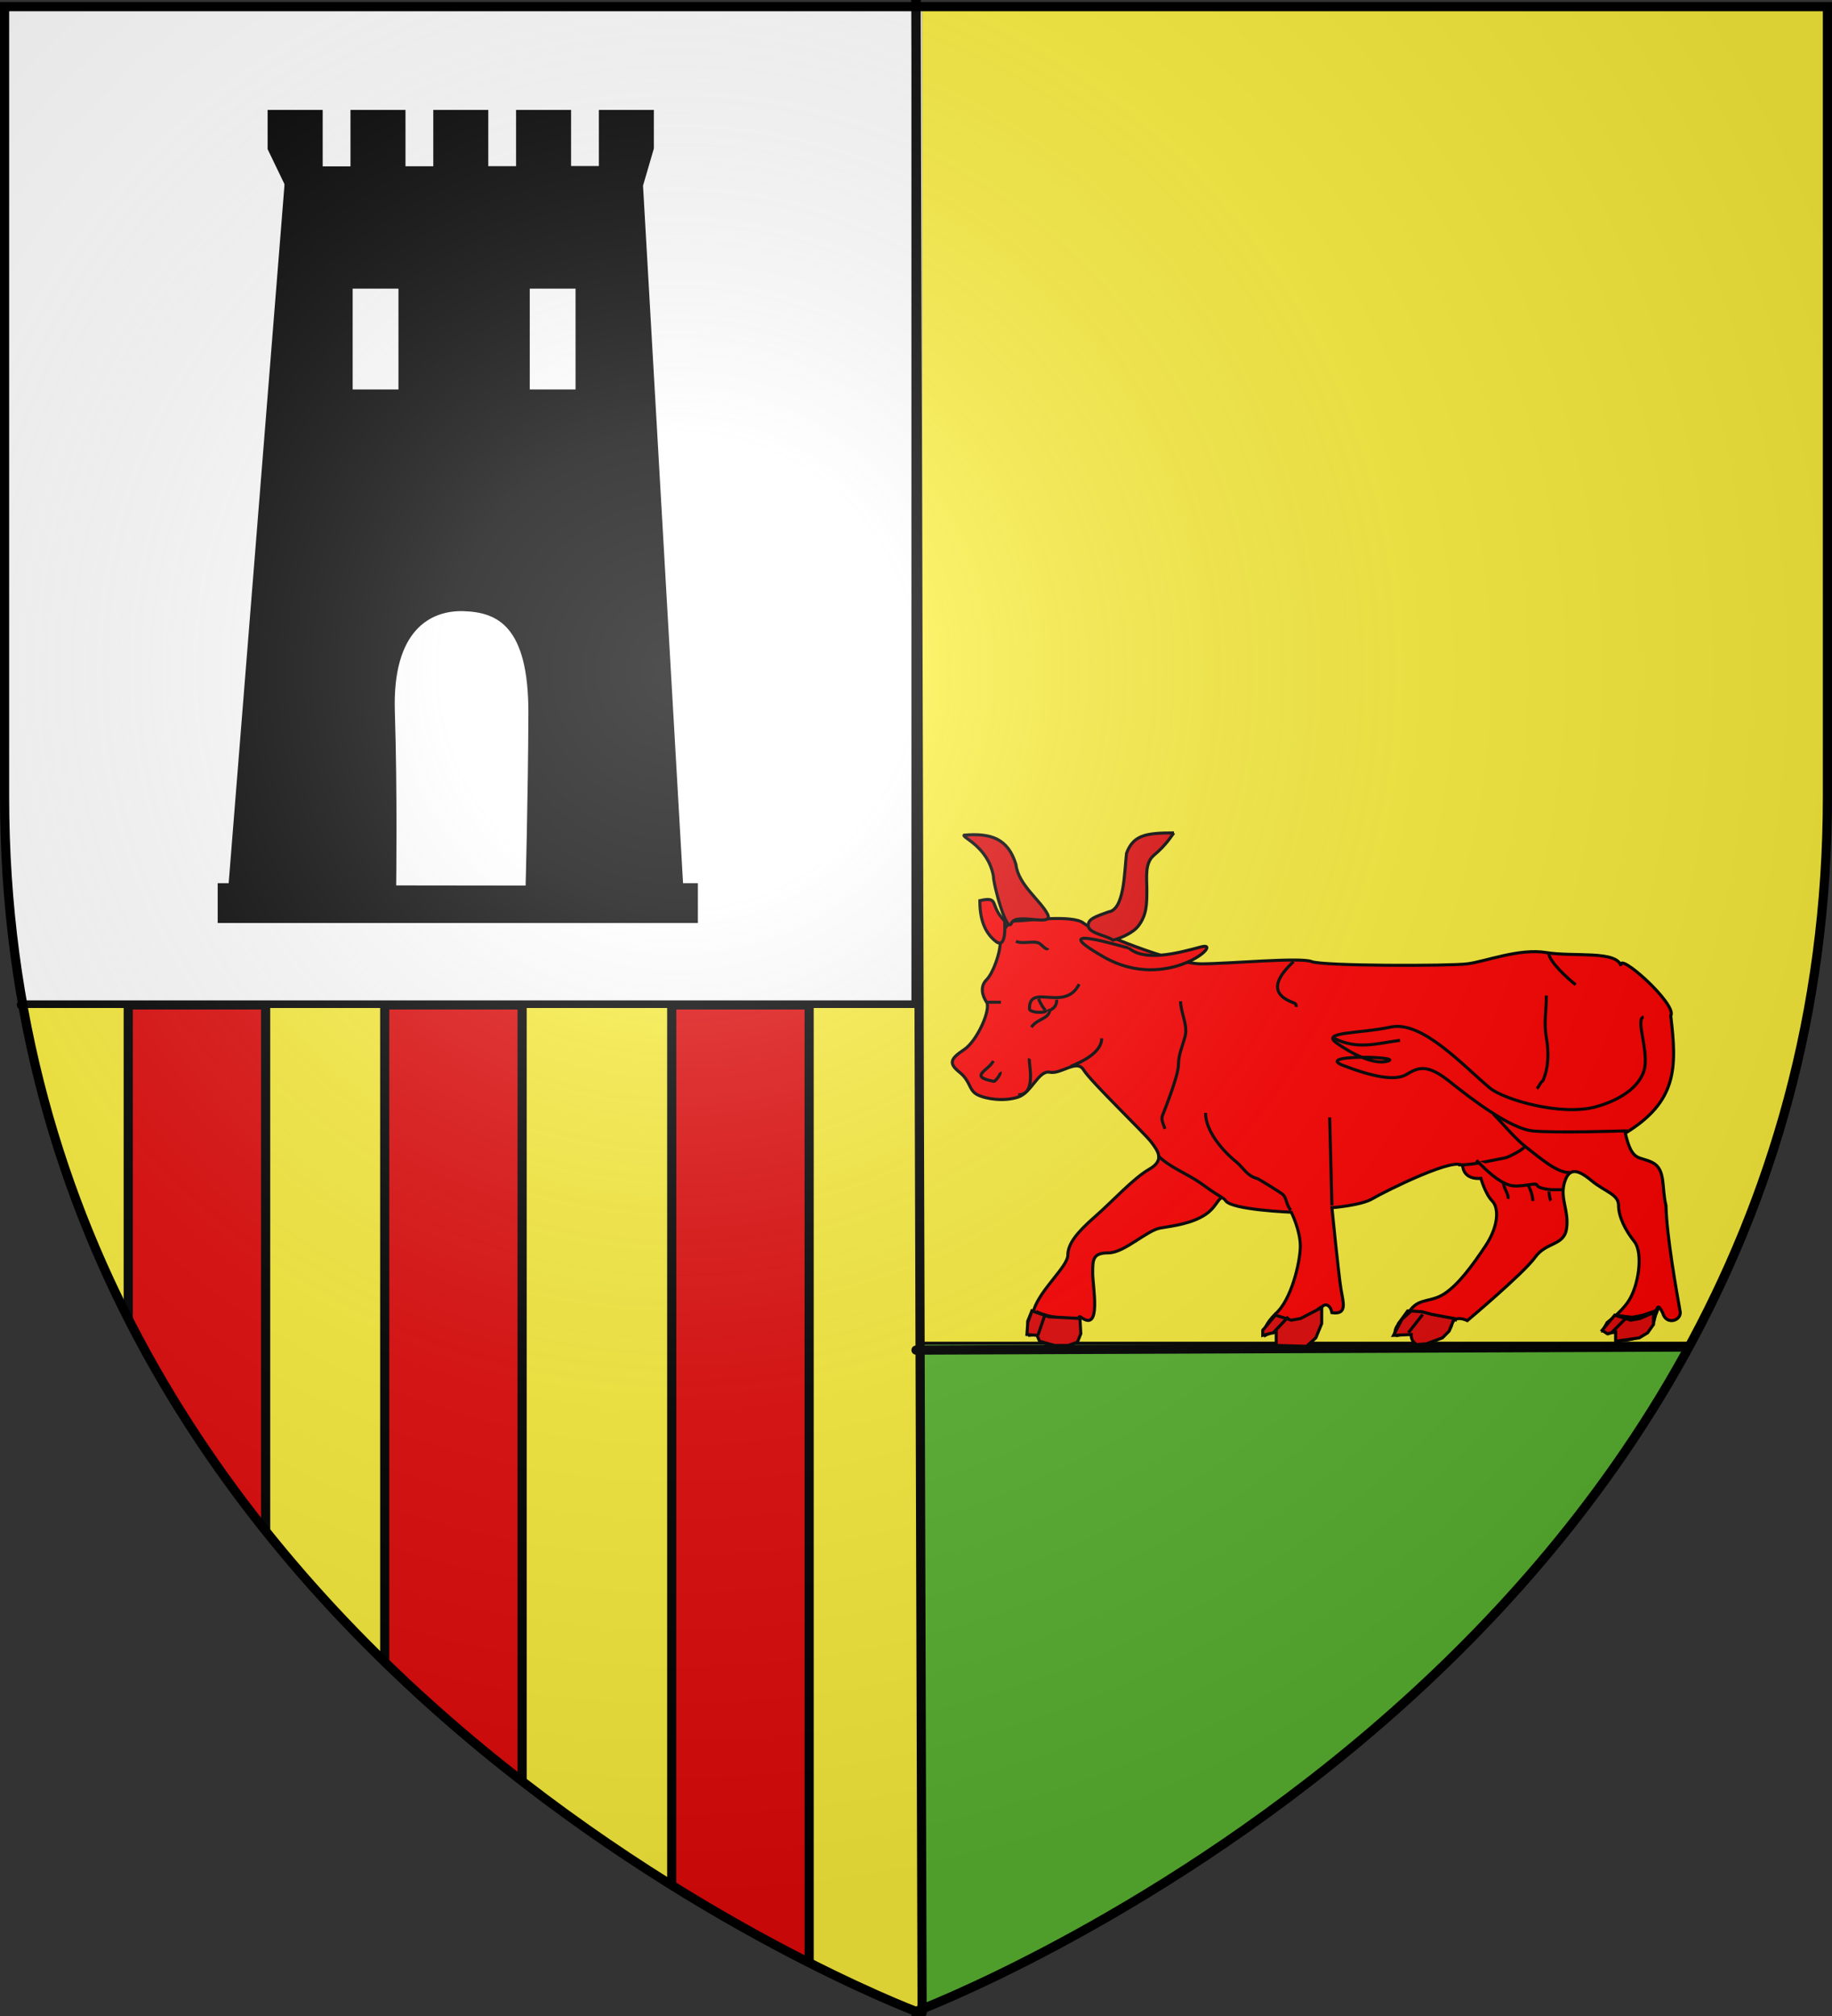
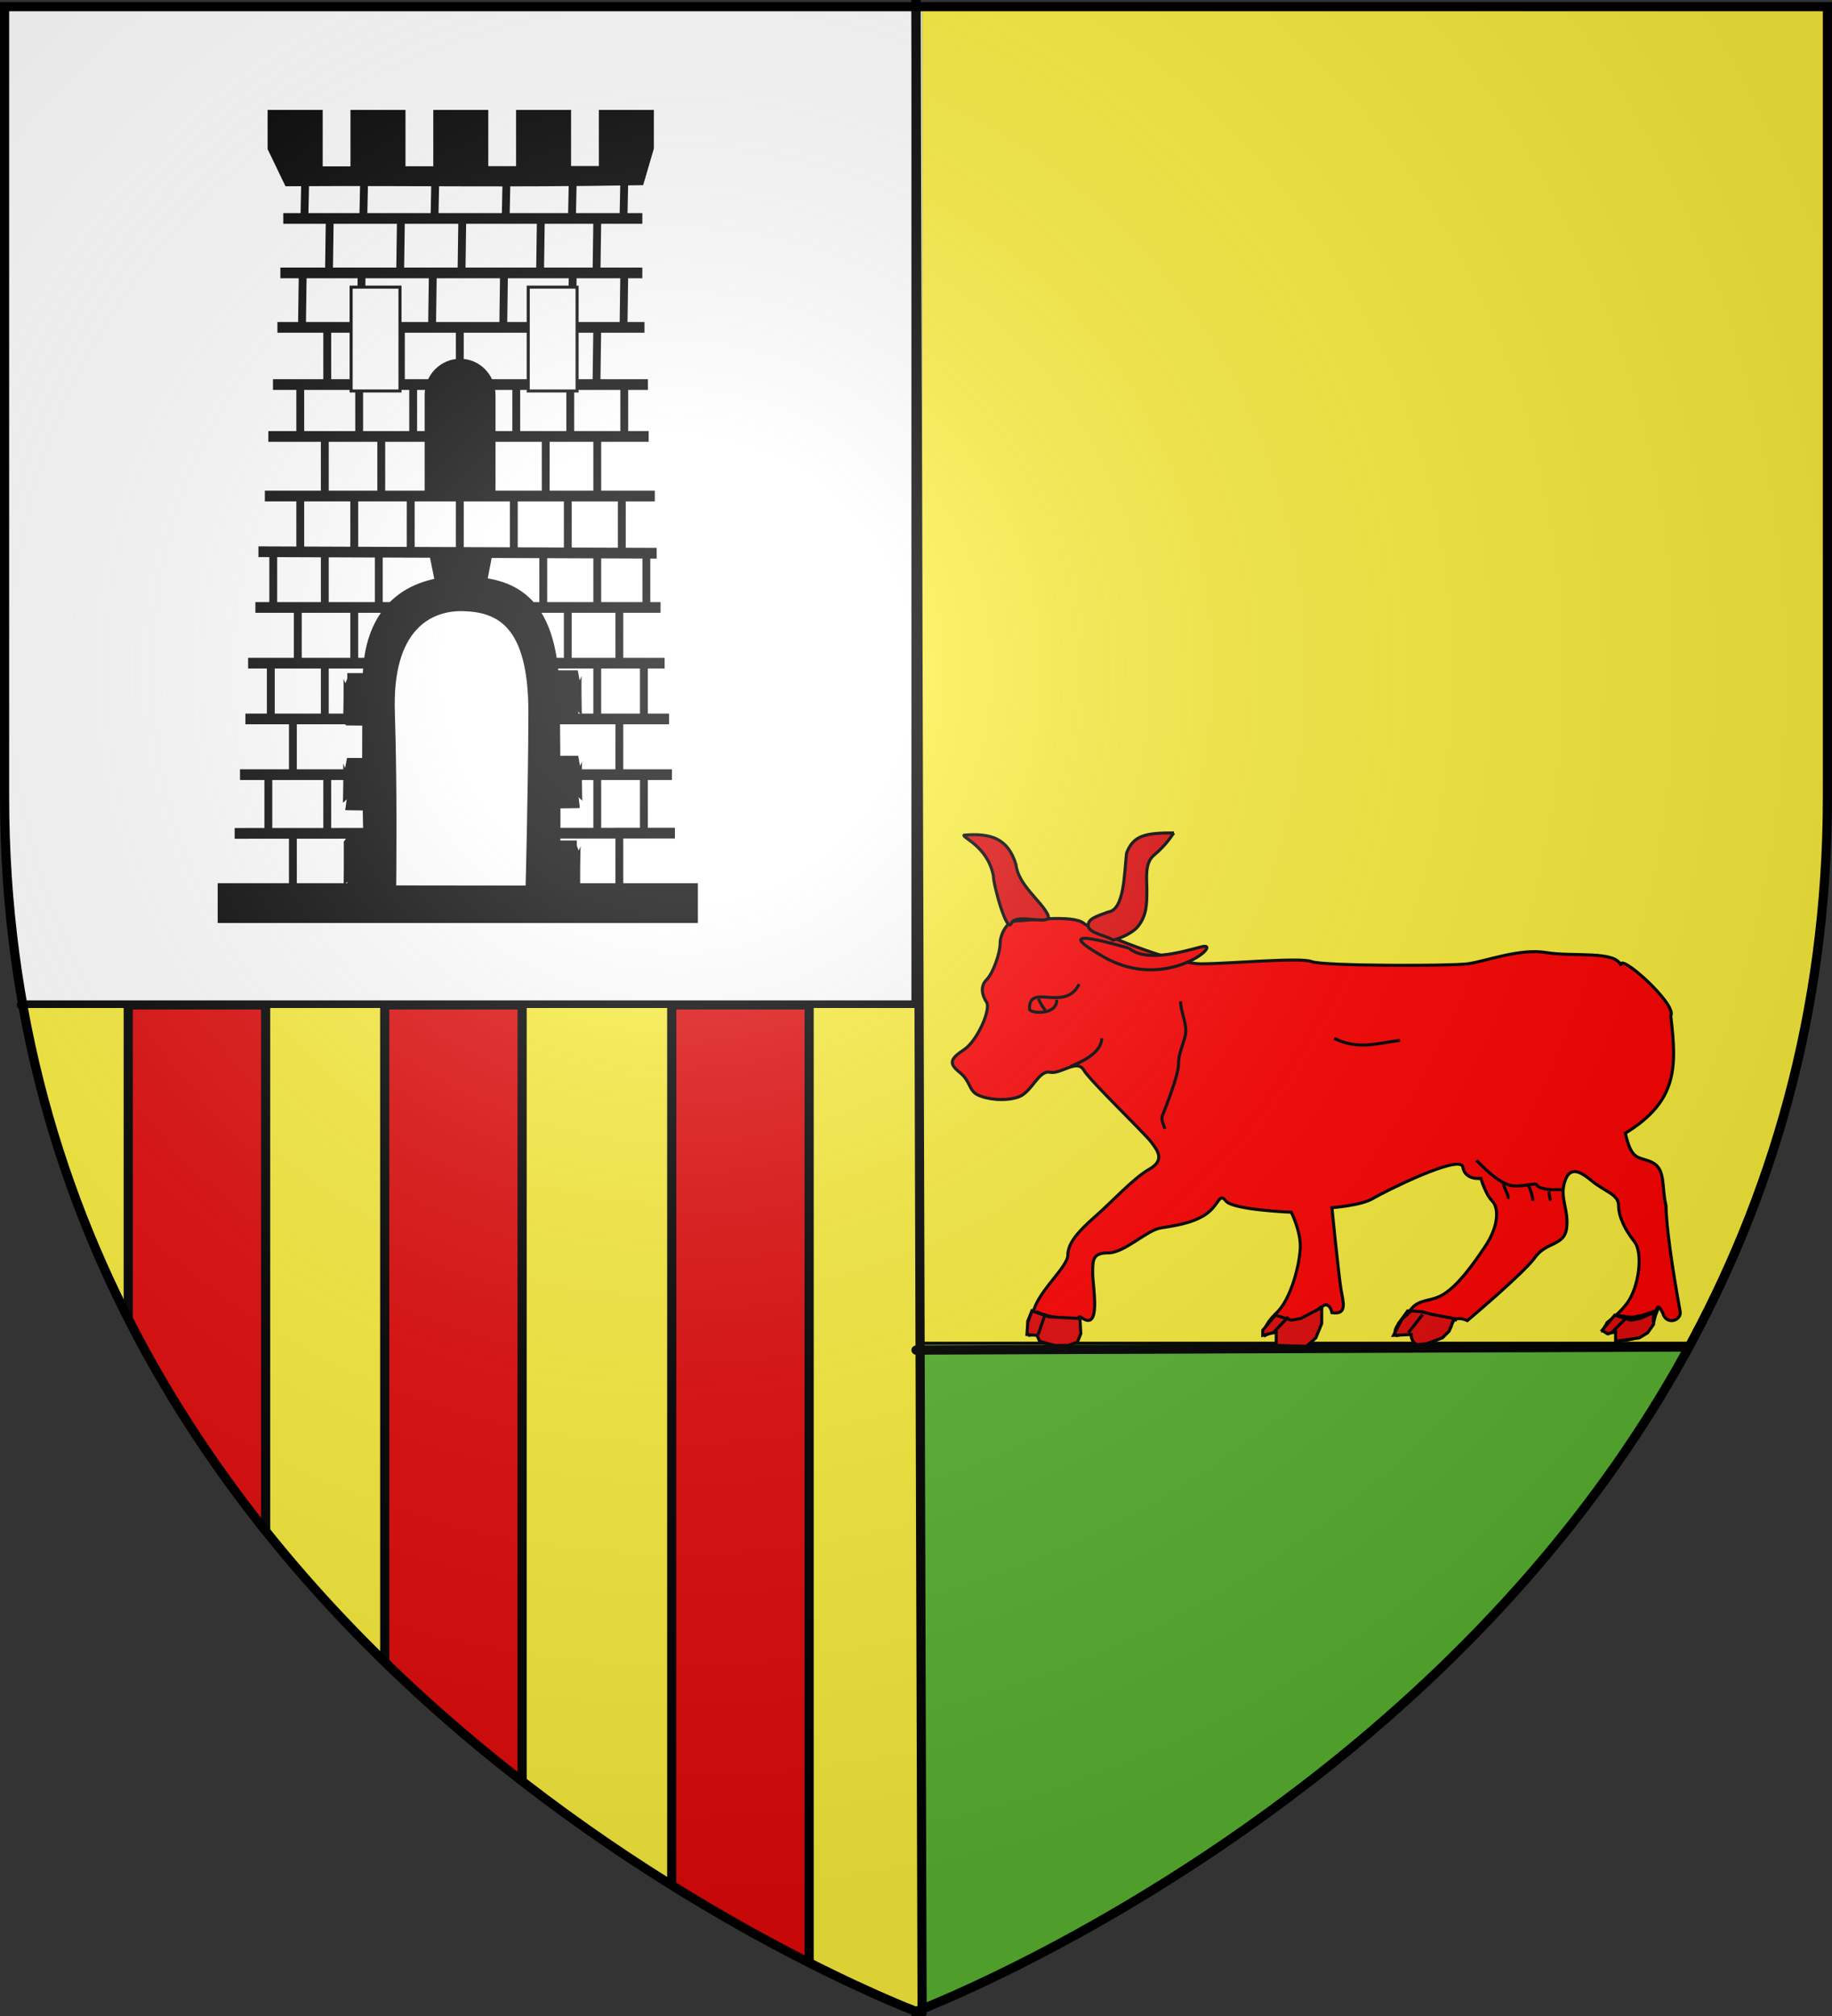
<svg xmlns="http://www.w3.org/2000/svg" xmlns:xlink="http://www.w3.org/1999/xlink" width="600" height="660" version="1.0">
  <rect width="100%" height="100%" fill="#333333" stroke="none" />
  <desc>Flag of Canton of Valais (Wallis)</desc>
  <defs>
    <clipPath id="b" clipPathUnits="userSpaceOnUse">
      <path d="M7.781 330C50.421 564.446 300 658.5 300 658.5s1.777-.758 2-.844V330z" style="fill:#bababa;fill-opacity:1;fill-rule:evenodd;stroke:none;display:inline" />
    </clipPath>
    <clipPath id="e" clipPathUnits="userSpaceOnUse">
      <path d="M-21 411h320v286H-21z" style="fill:#bababa;fill-opacity:1;stroke:#000;stroke-width:3;stroke-linecap:round;stroke-linejoin:miter;stroke-miterlimit:4;stroke-opacity:1;stroke-dasharray:none" transform="translate(0 .25)" />
    </clipPath>
    <radialGradient xlink:href="#a" id="am" cx="221.445" cy="226.331" r="300" fx="221.445" fy="226.331" gradientTransform="matrix(1.353 0 0 1.349 -77.63 -85.747)" gradientUnits="userSpaceOnUse" />
    <linearGradient id="a">
      <stop offset="0" style="stop-color:white;stop-opacity:.314" />
      <stop offset=".19" style="stop-color:white;stop-opacity:.251" />
      <stop offset=".6" style="stop-color:#6b6b6b;stop-opacity:.125" />
      <stop offset="1" style="stop-color:black;stop-opacity:.125" />
    </linearGradient>
  </defs>
  <g style="display:inline">
    <path d="M7.781 330H302V2.188H1.5v258.53c0 24.373 2.3 47.396 6.281 69.282" style="fill:#fff;fill-opacity:1;fill-rule:evenodd;stroke:none" />
    <path d="M302 2.188v655.468c11.208-4.324 296.5-117.06 296.5-396.937V2.188z" style="fill:#fcef3c;fill-opacity:1;fill-rule:evenodd;stroke:none" />
    <path d="M300 0v660" style="fill:none;stroke:#000;stroke-width:3;stroke-linecap:butt;stroke-linejoin:miter;stroke-miterlimit:4;stroke-opacity:1;stroke-dasharray:none" />
    <path d="M7 329h292" style="fill:#e20909;fill-opacity:1;stroke:#000;stroke-width:3;stroke-linecap:round;stroke-linejoin:miter;stroke-miterlimit:4;stroke-opacity:1;stroke-dasharray:none" />
    <path d="M7.781 330C50.421 564.446 300 658.5 300 658.5s1.777-.758 2-.844V330z" style="fill:#fcef3c;fill-opacity:1;fill-rule:evenodd;stroke:none" />
    <g clip-path="url(#b)">
      <path id="c" d="M42 329h45v352H42z" style="fill:#e20909;fill-opacity:1;stroke:#000;stroke-width:3;stroke-linecap:round;stroke-linejoin:miter;stroke-miterlimit:4;stroke-opacity:1;stroke-dasharray:none" />
      <use xlink:href="#c" id="d" width="600" height="660" x="0" y="0" transform="translate(84)" />
      <use xlink:href="#d" width="600" height="660" transform="translate(94)" />
    </g>
    <g clip-path="url(#e)" style="display:inline" transform="matrix(-1 0 0 1 600.906 -.25)">
      <path d="M46.406 440c.588 1.088 1.123 2.233 1.719 3.313 3.498 6.333 7.166 12.503 10.938 18.53a408 408 0 0 0 11.656 17.626 425 425 0 0 0 12.344 16.719 443 443 0 0 0 12.874 15.843c4.373 5.13 8.813 10.1 13.313 14.938s9.065 9.543 13.656 14.093 9.23 8.954 13.875 13.22a523 523 0 0 0 13.969 12.374 542 542 0 0 0 13.969 11.532 561 561 0 0 0 13.875 10.718 582 582 0 0 0 26.969 19 599 599 0 0 0 25.218 15.844 591 591 0 0 0 22.594 12.75 551 551 0 0 0 19.063 9.75 473 473 0 0 0 14.75 6.875C295.35 656.754 300 658.5 300 658.5s4.65-1.746 12.813-5.375a473 473 0 0 0 14.75-6.875 550 550 0 0 0 19.093-9.75 598.533 598.533 0 0 0 47.781-28.594 582 582 0 0 0 26.97-19c4.59-3.435 9.228-7.01 13.874-10.718a542 542 0 0 0 13.969-11.532 523 523 0 0 0 13.969-12.375 503 503 0 0 0 13.875-13.218 483 483 0 0 0 13.656-14.094c4.5-4.838 8.94-9.808 13.313-14.938a443 443 0 0 0 12.875-15.843 425 425 0 0 0 12.343-16.72 408 408 0 0 0 11.657-17.624c3.77-6.028 7.439-12.198 10.937-18.531.596-1.08 1.131-2.225 1.719-3.313z" style="fill:#5ab532;fill-rule:evenodd;stroke:#000;stroke-width:1px;stroke-linecap:butt;stroke-linejoin:miter;stroke-opacity:1" />
    </g>
    <path d="m300 442 253-1" style="fill:#fff;fill-opacity:1;stroke:#000;stroke-width:3;stroke-linecap:round;stroke-linejoin:miter;stroke-miterlimit:4;stroke-opacity:1;stroke-dasharray:none" />
    <path d="m300 0 2 659" style="fill:#fff;fill-opacity:1;stroke:#000;stroke-width:3;stroke-linecap:round;stroke-linejoin:miter;stroke-miterlimit:4;stroke-opacity:1;stroke-dasharray:none;display:inline" />
  </g>
  <g style="fill:#000;display:inline">
    <g style="fill:#000;fill-opacity:1;stroke:#000;stroke-width:.987;stroke-opacity:1;display:inline" transform="matrix(.69 0 0 .941 302.15 7.694)">
-       <path d="m-300.76 54.058-27.812 254.983h213.795l-19.961-254.983z" style="fill:#000;fill-opacity:1;fill-rule:evenodd;stroke:#000;stroke-width:3.725;stroke-miterlimit:4;stroke-opacity:1;stroke-dasharray:none;display:inline" />
      <path d="M-332.708 300.959h224.199v10.122h-224.199z" style="fill:#000;fill-opacity:1;fill-rule:evenodd;stroke:#000;stroke-width:3.725;stroke-miterlimit:4;stroke-opacity:1;stroke-dasharray:none;display:inline" />
      <g style="fill:#000;stroke-width:.987">
        <path d="M-309.01 8.238v11.235l7.618 11.6c64.498-.267 99.769.476 167.51-.364l4.48-11.236V8.238h-22.38V27.77H-168.7V8.238h-22.38v19.568h-16.918V8.238h-22.38v19.605h-16.918V8.238h-22.38v19.641h-16.918V8.238z" style="fill:#000;fill-opacity:1;fill-rule:evenodd;stroke:#000;stroke-width:3.725;stroke-miterlimit:4;stroke-opacity:1;stroke-dasharray:none;display:inline" transform="translate(0 23.683)" />
        <path d="M-308.504 20.842h21.664M-297.799 8.556l-.066 12.541M-269.447 20.193h21.687M-258.73 8.214l-.067 12.228M-229.984 19.512h21.664M-219.276 8.499l-.073 11.272M-190.916 20.51h21.664M-180.212 8.224l-.066 12.54M-151.082 20.51h21.664M-140.377 8.224l-.067 12.54" style="fill:#000;fill-opacity:1;fill-rule:evenodd;stroke:#000;stroke-width:3.725;stroke-linecap:butt;stroke-linejoin:miter;stroke-miterlimit:4;stroke-opacity:1;stroke-dasharray:none;display:inline" transform="translate(0 23.683)" />
      </g>
-       <path d="M-218.97 125.245v18.49" style="fill:#000;fill-opacity:1;fill-rule:evenodd;stroke:#000;stroke-width:.987;stroke-linecap:butt;stroke-linejoin:miter;stroke-opacity:1;display:inline" />
      <path id="f" d="M-308.33 125.61h177.973" style="fill:#000;fill-opacity:1;fill-rule:evenodd;stroke:#000;stroke-width:3.725;stroke-linecap:butt;stroke-linejoin:miter;stroke-miterlimit:4;stroke-opacity:1;stroke-dasharray:none;display:inline" />
      <path d="M-310.525 143.67h180.52" style="fill:#000;fill-opacity:1;fill-rule:evenodd;stroke:#000;stroke-width:3.725;stroke-linecap:butt;stroke-linejoin:miter;stroke-miterlimit:4;stroke-opacity:1;stroke-dasharray:none;display:inline" />
      <path d="M-233.463 143.788v20.564M-205.696 144.287v20.563" style="fill:#000;fill-opacity:1;fill-rule:evenodd;stroke:#000;stroke-width:.987;stroke-linecap:butt;stroke-linejoin:miter;stroke-opacity:1;display:inline" />
      <path d="M-312.178 164.389h185.092M-315.236 183.778l189.035.52" style="fill:#000;fill-opacity:1;fill-rule:evenodd;stroke:#000;stroke-width:3.725;stroke-linecap:butt;stroke-linejoin:miter;stroke-miterlimit:4;stroke-opacity:1;stroke-dasharray:none;display:inline" />
      <path d="M-244.456 202.025v20.809M-190.706 202.53v20.808" style="fill:#000;fill-opacity:1;fill-rule:evenodd;stroke:#000;stroke-width:.987;stroke-linecap:butt;stroke-linejoin:miter;stroke-opacity:1;display:inline" />
      <g style="fill:#000;fill-opacity:1;stroke:#000;stroke-width:.503;stroke-opacity:1">
        <path d="M808.631 67.182c-3.888 0-7.05 2.658-7.05 5.937v19.07h14.085v-19.07c0-3.279-3.146-5.937-7.035-5.937z" style="fill:#000;fill-opacity:1;fill-rule:evenodd;stroke:#000;stroke-width:1.9;stroke-linecap:butt;stroke-linejoin:miter;stroke-miterlimit:4;stroke-opacity:1;stroke-dasharray:none;stroke-dashoffset:0;marker:none;visibility:visible;display:inline;overflow:visible" transform="matrix(2.104 0 0 1.826 -1920.862 -4.294)" />
      </g>
      <path d="M-316.677 203.167h192.319M-320.128 222.556h197.696M-321.419 241.945h201.087M-323.974 261.334h205.009M-326.516 281.764l208.968-.081" style="fill:#000;fill-opacity:1;fill-rule:evenodd;stroke:#000;stroke-width:3.725;stroke-linecap:butt;stroke-linejoin:miter;stroke-miterlimit:4;stroke-opacity:1;stroke-dasharray:none;display:inline" />
      <path id="i" d="M-298.875 281.79v19.266" style="fill:#000;fill-opacity:1;fill-rule:evenodd;stroke:#000;stroke-width:3.725;stroke-linecap:butt;stroke-linejoin:miter;stroke-miterlimit:4;stroke-opacity:1;stroke-dasharray:none;display:inline" />
      <path d="M-231.106 246.04c.064 3.241.085 5.696-2.214 10.431-1.233 2.54-.435 5.145-1.831 7.355" style="fill:#000;fill-opacity:1;fill-rule:evenodd;stroke:#000;stroke-width:.987;stroke-linecap:butt;stroke-linejoin:bevel;stroke-miterlimit:4;stroke-opacity:1;stroke-dasharray:none" />
      <path d="M-262.954 299.372s-1.919-37.96-.876-67.58c-1.792-30.664 24.342-38.025 46.283-37.603s42.455 5.294 43.358 38.312c.887 32.445.223 68.288.223 68.288z" style="fill:#000;fill-opacity:1;fill-rule:evenodd;stroke:#000;stroke-width:3.725;stroke-linecap:round;stroke-linejoin:bevel;stroke-miterlimit:4;stroke-opacity:1;stroke-dasharray:none" />
      <path d="M-232.007 185.307h25.724l-5.506 20.931-14.454.127zM-273.059 227.878l26.463.002c-3.502 1.229-3.84 11.924.74 14.756l-27.382-.296c.22.08.432-14.328.18-14.462zM-273.194 257.381l26.462.002c-3.501 1.23-3.84 11.924.74 14.757l-27.382-.296c.22.079.432-14.328.18-14.463zM-272.841 284.625l26.462.002c-3.501 1.23-3.84 13.26.74 16.092l-27.382-.296c.22.08.18-12.32.18-15.798zM-164.106 286.092l-28.068.002c3.501 1.229 3.84 12.19-.74 15.023l28.631.105c-.22.079-.075-14.996.177-15.13zM-163.447 256.648l-26.462.002c3.501 1.23 3.84 11.924-.74 14.757l27.382-.296c-.22.079-.432-14.329-.18-14.463zM-163.653 226.892l-26.462.002c3.501 1.23 3.84 11.924-.74 14.756l27.382-.295c-.22.079-.433-14.329-.18-14.463z" style="fill:#000;fill-opacity:1;fill-rule:evenodd;stroke:#000;stroke-width:3.725;stroke-linejoin:bevel;stroke-miterlimit:4;stroke-opacity:1;stroke-dasharray:none" />
-       <path d="m-178.163 284.176-.494.194" style="fill:#000;fill-opacity:1;fill-rule:evenodd;stroke:#000;stroke-width:.987;stroke-linecap:butt;stroke-linejoin:bevel;stroke-miterlimit:4;stroke-opacity:1;stroke-dasharray:none" />
      <g style="fill:#000;fill-opacity:1;stroke:#000;stroke-width:1.271;stroke-opacity:1">
        <path d="M223.729 709.156c-6.863 0-12.445 5.153-12.445 11.508v36.964h24.86v-36.964c0-6.355-5.553-11.508-12.415-11.508z" style="fill:#000;fill-opacity:1;fill-rule:evenodd;stroke:#000;stroke-width:1.271;stroke-linecap:butt;stroke-linejoin:miter;stroke-miterlimit:4;stroke-opacity:1;stroke-dasharray:none;stroke-dashoffset:0;marker:none;visibility:visible;display:inline;overflow:visible" transform="matrix(.783 0 0 .769 -394.748 -423.234)" />
        <path d="M235.002 929.867s.772-43.449-.803-79.168c-1.645-37.66 22.328-46.7 42.455-46.181 20.127.518 39.986 6.489 39.772 47.052-.2 37.87-1.705 78.37-1.705 78.37z" style="fill:#fff;fill-opacity:1;fill-rule:evenodd;stroke:#000;stroke-width:1.271;stroke-linecap:round;stroke-linejoin:bevel;stroke-miterlimit:4;stroke-opacity:1;stroke-dasharray:none" transform="matrix(.783 0 0 .769 -434.36 -414.709)" />
      </g>
      <use xlink:href="#f" id="g" width="503" height="653" x="0" y="0" style="fill:#000;stroke-width:.997" transform="matrix(.979 0 0 1 -4.368 -19.893)" />
      <use xlink:href="#g" id="h" width="503" height="653" x="0" y="0" style="fill:#000;stroke-width:.993" transform="matrix(.986 0 0 1 -2.88 -18.946)" />
      <use xlink:href="#h" width="503" height="653" style="fill:#000;stroke-width:3.74;stroke-miterlimit:4;stroke-dasharray:none" transform="matrix(.992 0 0 1 -1.06 -18.946)" />
      <use xlink:href="#i" id="j" width="503" height="653" x="0" y="0" style="fill:#000;stroke-width:.987" transform="translate(154.954)" />
      <use xlink:href="#j" id="k" width="503" height="653" x="0" y="0" style="fill:#000;stroke-width:.976" transform="matrix(1 0 0 1.023 11.65 -26.965)" />
      <use xlink:href="#k" id="l" width="503" height="653" x="0" y="0" style="fill:#000;stroke-width:.987" transform="translate(-22.136)" />
      <use xlink:href="#l" id="m" width="503" height="653" x="0" y="0" style="fill:#000;stroke-width:.987" transform="translate(-128.157)" />
      <use xlink:href="#m" id="n" width="503" height="653" x="0" y="0" style="fill:#000;stroke-width:.987" transform="translate(-27.962)" />
      <use xlink:href="#n" id="o" width="503" height="653" x="0" y="0" style="fill:#000;stroke-width:1.024" transform="matrix(1 0 0 .929 11.65 -.008)" />
      <use xlink:href="#o" width="503" height="653" style="fill:#000;stroke-width:1.016" transform="matrix(1 0 0 .943 154.954 13.806)" />
      <use xlink:href="#o" id="p" width="503" height="653" x="0" y="0" style="fill:#000;stroke-width:.987" transform="translate(-10.486 -19.242)" />
      <use xlink:href="#p" id="q" width="503" height="653" x="0" y="0" style="fill:#000;stroke-width:.958" transform="matrix(1 0 0 1.061 25.631 -14.555)" />
      <use xlink:href="#q" id="r" width="503" height="653" x="0" y="0" style="fill:#000;stroke-width:.987" transform="translate(129.322)" />
      <use xlink:href="#r" id="s" width="503" height="653" x="0" y="0" style="fill:#000;stroke-width:.987" transform="translate(22.136)" />
      <use xlink:href="#s" id="t" width="503" height="653" x="0" y="0" style="fill:#000;stroke-width:.987" transform="translate(-11.65 -18.946)" />
      <use xlink:href="#t" id="u" width="503" height="653" x="0" y="0" style="fill:#000;stroke-width:.987" transform="translate(-24.466)" />
      <use xlink:href="#u" id="v" width="503" height="653" x="0" y="0" style="fill:#000;stroke-width:.987" transform="translate(-101.36)" />
      <use xlink:href="#v" id="w" width="503" height="653" x="0" y="0" style="fill:#000;stroke-width:.987" transform="translate(-26.797)" />
      <use xlink:href="#w" id="x" width="503" height="653" x="0" y="0" style="fill:#000;stroke-width:.987" transform="translate(-11.65 -19.183)" />
      <use xlink:href="#x" id="y" width="503" height="653" x="0" y="0" style="fill:#000;stroke-width:.987" transform="translate(24.466)" />
      <use xlink:href="#y" id="z" width="503" height="653" x="0" y="0" style="fill:#000;stroke-width:.987" transform="translate(25.631)" />
      <use xlink:href="#z" id="A" width="503" height="653" x="0" y="0" style="fill:#000;stroke-width:.987" transform="translate(78.06)" />
      <use xlink:href="#A" id="B" width="503" height="653" x="0" y="0" style="fill:#000;stroke-width:.987" transform="translate(25.631)" />
      <use xlink:href="#B" id="C" width="503" height="653" x="0" y="0" style="fill:#000;stroke-width:.987" transform="translate(23.301)" />
      <use xlink:href="#C" id="D" width="503" height="653" x="0" y="0" style="fill:#000;stroke-width:.987" transform="translate(-11.65 -19.893)" />
      <use xlink:href="#D" id="E" width="503" height="653" x="0" y="0" style="fill:#000;stroke-width:.987" transform="translate(-25.631)" />
      <use xlink:href="#E" id="F" width="503" height="653" x="0" y="0" style="fill:#000;stroke-width:.987" transform="translate(-25.631)" />
      <use xlink:href="#F" id="G" width="503" height="653" x="0" y="0" style="fill:#000;stroke-width:.987" transform="translate(-25.631)" />
      <use xlink:href="#G" id="H" width="503" height="653" x="0" y="0" style="fill:#000;stroke-width:.987" transform="translate(-23.301)" />
      <use xlink:href="#H" id="I" width="503" height="653" x="0" y="0" style="fill:#000;stroke-width:.987" transform="translate(-26.797)" />
      <use xlink:href="#I" id="J" width="503" height="653" x="0" y="0" style="fill:#000;stroke-width:.987" transform="translate(-25.631)" />
      <use xlink:href="#J" id="K" width="503" height="653" x="0" y="0" style="fill:#000;stroke-width:.987" transform="translate(11.65 -20.545)" />
      <use xlink:href="#K" id="L" width="503" height="653" x="0" y="0" style="fill:#000;stroke-width:.987" transform="translate(26.797)" />
      <use xlink:href="#L" id="M" width="503" height="653" x="0" y="0" style="fill:#000;stroke-width:.987" transform="translate(78.06)" />
      <use xlink:href="#M" id="N" width="503" height="653" x="0" y="0" style="fill:#000;stroke-width:.987" transform="translate(24.466)" />
      <use xlink:href="#N" id="O" width="503" height="653" x="0" y="0" style="fill:#000;stroke-width:1.058" transform="matrix(1 0 0 .87 12.816 .666)" />
      <use xlink:href="#O" id="P" width="503" height="653" x="0" y="0" style="fill:#000;stroke-width:.987" transform="translate(-25.631)" />
      <use xlink:href="#P" id="Q" width="503" height="653" x="0" y="0" style="fill:#000;stroke-width:.987" transform="translate(-25.631)" />
      <use xlink:href="#Q" id="R" width="503" height="653" x="0" y="0" style="fill:#000;stroke-width:.987" transform="translate(-48.933)" />
      <use xlink:href="#R" id="S" width="503" height="653" x="0" y="0" style="fill:#000;stroke-width:.987" transform="translate(-25.631)" />
      <use xlink:href="#S" width="503" height="653" style="fill:#000;stroke-width:.987" transform="translate(-27.962)" />
      <path id="T" d="M-326.837 280.503v21.84z" style="fill:#000;fill-opacity:1;fill-rule:evenodd;stroke:#000;stroke-width:3.725;stroke-linecap:butt;stroke-linejoin:miter;stroke-miterlimit:4;stroke-opacity:1;stroke-dasharray:none;display:inline" transform="matrix(1 0 0 .921 44.273 -152.744)" />
      <use xlink:href="#T" width="503" height="653" style="fill:#000;stroke-width:.987" transform="translate(34.952)" />
      <path d="M-326.837 280.503v15.086z" style="fill:#000;fill-opacity:1;fill-rule:evenodd;stroke:#000;stroke-width:3.725;stroke-linecap:butt;stroke-linejoin:miter;stroke-miterlimit:4;stroke-opacity:1;stroke-dasharray:none;display:inline" transform="matrix(1 0 0 .921 107.186 -152.744)" />
      <path id="U" d="m-326.837 280.503-.364 21.518z" style="fill:#000;fill-opacity:1;fill-rule:evenodd;stroke:#000;stroke-width:3.725;stroke-linecap:butt;stroke-linejoin:miter;stroke-miterlimit:4;stroke-opacity:1;stroke-dasharray:none;display:inline" transform="matrix(1 0 0 .921 172.43 -152.744)" />
      <use xlink:href="#U" id="V" width="503" height="653" x="0" y="0" style="fill:#000;stroke-width:.994" transform="matrix(1 0 0 .986 12.816 -17.117)" />
      <use xlink:href="#U" width="503" height="653" style="fill:#000;stroke-width:.987" transform="translate(-24.466)" />
      <use xlink:href="#V" id="W" width="503" height="653" x="0" y="0" style="fill:#000;stroke-width:.987" transform="translate(-24.466)" />
      <use xlink:href="#W" id="X" width="503" height="653" x="0" y="0" style="fill:#000;stroke-width:.987" transform="translate(-32.622)" />
      <use xlink:href="#X" id="Y" width="503" height="653" x="0" y="0" style="fill:#000;stroke-width:.987" transform="translate(-33.787)" />
      <use xlink:href="#Y" id="Z" width="503" height="653" x="0" y="0" style="fill:#000;stroke-width:.987" transform="translate(-33.787)" />
      <use xlink:href="#Z" id="aa" width="503" height="653" x="0" y="0" style="fill:#000;stroke-width:.987" transform="translate(-27.962)" />
      <use xlink:href="#aa" id="ab" width="503" height="653" x="0" y="0" style="fill:#000;stroke-width:1.001" transform="matrix(1 0 0 .971 12.816 -16.097)" />
      <use xlink:href="#ab" id="ac" width="503" height="653" x="0" y="0" style="fill:#000;stroke-width:.987" transform="translate(33.787)" />
      <use xlink:href="#ac" id="ad" width="503" height="653" x="0" y="0" style="fill:#000;stroke-width:.987" transform="translate(29.127)" />
      <use xlink:href="#ad" id="ae" width="503" height="653" x="0" y="0" style="fill:#000;stroke-width:.987" transform="translate(37.282)" />
      <use xlink:href="#ae" id="af" width="503" height="653" x="0" y="0" style="fill:#000;stroke-width:.987" transform="translate(26.797)" />
      <use xlink:href="#af" id="ag" width="503" height="653" x="0" y="0" style="fill:#000;stroke-width:1.203" transform="matrix(1 0 0 .673 12.816 8.9)" />
      <use xlink:href="#ag" id="ah" width="503" height="653" x="0" y="0" style="fill:#000;stroke-width:.987" transform="translate(-24.466)" />
      <use xlink:href="#ah" id="ai" width="503" height="653" x="0" y="0" style="fill:#000;stroke-width:.987" transform="translate(-31.457)" />
      <use xlink:href="#ai" id="aj" width="503" height="653" x="0" y="0" style="fill:#000;stroke-width:.987" transform="translate(-33.787)" />
      <use xlink:href="#aj" id="ak" width="503" height="653" x="0" y="0" style="fill:#000;stroke-width:.987" transform="translate(-33.787)" />
      <use xlink:href="#ak" width="503" height="653" style="fill:#000;stroke-width:.987" transform="translate(-27.962)" />
    </g>
  </g>
  <g style="stroke-width:1.494;stroke-miterlimit:4;stroke-dasharray:none">
    <path d="M470.575 211.311c4.708 20.402 9.416 15.694 18.832 20.402s6.278 17.264 9.416 29.819c.555 22.245 7.57 60.559 9.694 72.837 2.124 7.11-9.555 10.986-11.909 1.938-3.139-6.277-4.062-5.723-5.632 3.693s-11.817 15.14-22.986 15.326c-6 .831 6.183-12.37-9.322-4.617l-1.294-1.015c-6.46-3.23 6.923-9.694 14.77-20.68s10.986-34.526 4.708-42.373c-6.277-7.846-10.986-17.263-10.986-25.11s-9.416-9.416-18.832-17.263c-9.417-7.846-15.694-9.416-18.832 1.57-3.14 10.985 3.138 18.832 1.569 31.387-1.57 12.555-14.125 9.416-21.972 20.402-7.846 10.986-47.08 43.943-47.08 43.943s-9.417-4.708-10.986 3.139-18.048 15.048-25.11 13.478l-1.57-7.201h-12.555c-.784-5.493 4.708-9.416 10.986-17.263 6.277-7.847 14.124-4.708 23.54-10.986 9.416-6.277 18.833-18.832 28.25-32.957 9.415-14.124 9.415-26.679 4.707-31.387s-7.846-15.694-7.846-15.694-10.986 1.57-12.555-7.847c-1.57-9.416-54.929 17.263-62.776 21.971-7.847 4.709-28.248 6.278-28.248 6.278s4.708 47.081 6.277 56.498c1.57 9.416 4.709 18.047-6.277 16.478-1.57-8.632-9.417-6.278-7.847 2.354 0 12.555-9.417 20.402-9.417 20.402l-20.402.369v-11.355l-8.77 3.785c-1.57-2.354.139-7.708 7.201-14.77 10.986-9.417 17.263-36.096 17.263-47.082 0-10.985-6.277-23.54-6.277-23.54s-40.804-1.57-45.512-7.847-4.709 3.139-14.124 9.416c-9.417 6.277-21.972 7.847-31.388 9.416-9.416 1.57-25.11 17.263-36.096 17.263s-10.985 4.708-10.985 14.125 6.277 41.034-7.847 30.833c-6.278-4.708 7.062 20.172-12.555 19.387-10.986 0-19.34-1.57-15.417-7.847l-8.124.785c-1.57-7.847 0-11.77 3.139-18.048 4.708-14.124 23.54-29.818 23.54-37.665s6.278-15.694 18.833-26.68 26.68-26.68 37.665-32.956c10.986-6.278 6.277-12.555 1.57-18.833-4.709-6.278-42.374-42.373-47.082-50.22s-15.694 3.139-23.54 1.57c-7.848-1.57-12.556 14.124-21.972 17.262-9.416 3.14-21.971 1.57-28.249-1.569s-4.708-9.416-12.555-15.694c-7.846-6.277-6.277-9.416 3.139-15.693 9.416-6.278 18.833-28.25 15.694-32.958s-4.708-10.985 0-15.693 9.416-18.833 9.416-25.11S40.565 63.79 46.843 63.79s39.234-4.708 47.081 1.57c7.847 6.277 62.775 28.248 81.608 28.248 18.832 0 69.052-4.708 76.9-1.57 7.846 3.14 95.731 3.14 108.286 1.57s36.096-10.985 54.929-7.847c18.832 3.14 48.883-1.659 51.968 9.327-3.264-11.237 39.45 26.769 34.544 34.616 4.368 36.257 4.458 59.546-31.584 81.607z" style="fill:red;fill-opacity:1;fill-rule:evenodd;stroke:#000;stroke-width:2.121;stroke-linecap:butt;stroke-linejoin:miter;stroke-miterlimit:4;stroke-opacity:1;stroke-dasharray:none" transform="matrix(.471 0 0 .471 310.672 271.458)" />
-     <path d="M38.996 63.79C28.01 52.804 35.857 46.527 21.733 49.666c0 12.555 3.139 21.97 10.985 28.248 7.847 6.278 6.278-12.555 6.278-14.124zM239.876 92.039c-9.71 9.13-18.802 21.277-.973 28.243 2.066.808 3.004 1.074 2.752 3.279M417.216 85.761c0 6.063 13.7 18.402 18.833 22.358M415.647 115.58c0 11.297-1.821 18.937-.017 29.11 1.84 10.366 1.656 21.069-2.392 30.197-1.608.877-2.502 3.861-4.181 5.451M178.67 197.187c0 12.571 11.698 26.192 21.258 33.96 4.822 3.919 7.515 9.822 14.588 11.644 1.2.309 16.803 10.076 17.848 11.026 2.824 2.566 2.427 7.796 5.652 10.946M145.713 227.005c8.145 8.144 20.208 12.4 29.548 19.023 5.109 3.623 8.59 6.261 15.043 10.064M378.766 197.972c7.672 7.671 15.202 17.37 24.048 24.025 6.934 5.215 20.328 17.249 29.108 16.645M354.44 233.374c11.207 0 21.804-2.933 32.676-4.924 1.926-.352 13.827-6.23 13.216-7.973" style="fill:red;fill-opacity:1;fill-rule:evenodd;stroke:#000;stroke-width:2.121;stroke-linecap:butt;stroke-linejoin:miter;stroke-miterlimit:4;stroke-opacity:1;stroke-dasharray:none" transform="matrix(.471 0 0 .471 310.672 271.458)" />
    <path d="M366.996 230.144c6.96 6.96 15.048 14.953 23.181 17.3 7.127 2.058 18.27-2.266 18.986-.09.819 2.49 9.119 3.324 11.966 3.257.317-.008 6.329-.046 5.577-.063" style="fill:red;fill-opacity:1;fill-rule:evenodd;stroke:#000;stroke-width:2.121;stroke-linecap:butt;stroke-linejoin:miter;stroke-miterlimit:4;stroke-opacity:1;stroke-dasharray:none" transform="matrix(.471 0 0 .471 310.672 271.458)" />
    <path d="M385.828 245.838c0 3.691 3.918 8.017 3.158 11.108M403.091 247.407c1.55 3.1 3.217 7.82 3.14 11.022M417.493 251.838c0 1.064.603 5.302 1.292 6.406M161.316 119.642c0 7.386 5.075 16.622 3.23 24.001s-4.677 12.502-4.706 20.15c-.024 7.031-8.42 28.433-11.14 35.327-1.142 2.896.846 6.194 1.743 9.175M106.479 145.398c0 9.88-13.825 16.37-21.681 19.51M90.785 107.732c-9.994 19.988-35.143-1.381-34.504 17.32.106 3.094 19.362 4.612 18.883-6.508" style="fill:red;fill-opacity:1;fill-rule:evenodd;stroke:#000;stroke-width:2.121;stroke-linecap:butt;stroke-linejoin:miter;stroke-miterlimit:4;stroke-opacity:1;stroke-dasharray:none" transform="matrix(.471 0 0 .471 310.672 271.458)" />
-     <path d="M70.384 124.996c0 7.128-8.744 6.469-12.79 12.66M46.843 77.914c4.544 2.273 12.984-.817 16.462 1.57 1.8 1.236 5.07 5.203 5.756 3.13M26.441 120.287h9.954M48.412 184.632c13.364 0 6.847-23.145 7.818-25.211M31.149 161.091c-3.38 6.76-17.718 10.815.332 14.191.957.18 5.127-5.203 4.386-6.418M266.556 261.532l-1.57-61.206M483.363 130.556c-6.278 1.177 4.52 25.276-.053 38.097-4.574 12.821-19.758 20.713-33.555 24.396-24.432 6.522-63.927-5.278-73.343-13.125-18.832-15.694-47.081-47.082-69.053-42.373-21.971 4.708-48.65 3.139-37.665 10.985 10.986 7.847 26.68 15.694 36.096 12.555 9.416-3.138-51.79-4.708-31.387 3.139 20.401 7.847 36.095 10.986 43.942 6.278s14.125-7.847 29.818 4.708 42.373 32.957 58.067 34.526 62.775 0 62.775 0h3.876" style="fill:red;fill-opacity:1;fill-rule:evenodd;stroke:#000;stroke-width:2.121;stroke-linecap:butt;stroke-linejoin:miter;stroke-miterlimit:4;stroke-opacity:1;stroke-dasharray:none" transform="matrix(.471 0 0 .471 310.672 271.458)" />
    <path d="M268.125 145.398c16.364 8.181 29.8 3.432 45.796 1.373M465.866 338.062c6.813 1.293 16.764 1.938 23.576 1.938M321.484 347.847c1.608 1.306 6.862-8.082 9.189-7.181M321.484 335.292c2.508 0 31.695 5.286 30.844 6.613M227.321 340c12.553 6.277 20.978 4.44 29.89-4.792M60.967 335.292C69.847 339.732 79.631 340 89.3 340" style="fill:red;fill-opacity:1;fill-rule:evenodd;stroke:#000;stroke-width:2.121;stroke-linecap:butt;stroke-linejoin:miter;stroke-miterlimit:4;stroke-opacity:1;stroke-dasharray:none" transform="matrix(.471 0 0 .471 310.672 271.458)" />
    <path d="M65.675 336.862c3.102 6.204-.903 7.872.013 12.758M125.312 82.623c10.985 9.416 32.956 3.923 50.22-.785s-23.54 32.172-67.483 7.062 15.693-6.277 17.263-6.277z" style="fill:red;fill-opacity:1;fill-rule:evenodd;stroke:#000;stroke-width:2.121;stroke-linecap:butt;stroke-linejoin:miter;stroke-miterlimit:4;stroke-opacity:1;stroke-dasharray:none" transform="matrix(.471 0 0 .471 310.672 271.458)" />
    <g style="stroke-width:1.494;stroke-miterlimit:4;stroke-dasharray:none">
      <path d="M156.7 2.584c-19.618 0-28.25 1.57-32.958 14.125-1.57 14.124-1.569 39.234-12.555 40.804-8.631 3.138-14.124 4.707-14.124 9.416 0 5.492 13.34 7.062 17.263 10.2 6.277-1.568 14.124-5.492 17.263-9.416 6.278-7.847 6.278-15.693 6.278-25.894 0-7.847-1.57-18.048 4.708-23.54 9.416-7.848 12.555-14.125 14.124-15.695zM10.747 4.154C29.58 2.584 41.35 6.508 46.843 24.555c1.57 14.125 17.263 25.11 21.971 34.527 4.708 9.416-21.971-1.57-25.11 6.277S31.15 38.68 31.15 32.402C27.225 12.001 9.178 5.723 10.747 4.154z" style="fill:#e20909;fill-opacity:1;fill-rule:evenodd;stroke:#000;stroke-width:2.121;stroke-linecap:butt;stroke-linejoin:miter;stroke-miterlimit:4;stroke-opacity:1;stroke-dasharray:none" transform="matrix(.471 0 0 .471 310.672 271.458)" />
    </g>
    <path d="M62.536 117.934c2.355 5.492 4.777 7.915 4.777 7.915" style="fill:none;stroke:#000;stroke-width:2.121;stroke-linecap:butt;stroke-linejoin:miter;stroke-miterlimit:4;stroke-opacity:1;stroke-dasharray:none" transform="matrix(.471 0 0 .471 310.672 271.458)" />
    <path d="m57.981 334.845-2.928 7.028.586 8.2 7.613.585.586 3.514 11.128 4.1 9.37.586 5.271-3.514 1.172-5.271-.586-8.785-22.841-1.757z" style="fill:#2b5df2;stroke:#000;stroke-width:2.121;stroke-linecap:butt;stroke-linejoin:miter;stroke-miterlimit:4;stroke-opacity:1;stroke-dasharray:none" transform="matrix(.471 0 0 .471 310.672 271.458)" />
    <path d="m57.981 334.845-2.928 8.2-.586 8.199 7.028.586 1.757 4.1 10.542 2.928h9.37l6.443-2.343 2.343-5.857-.586-10.542-21.67-1.171z" style="fill:#e20909;stroke:#000;stroke-width:2.121;stroke-linecap:butt;stroke-linejoin:miter;stroke-miterlimit:4;stroke-opacity:1;stroke-dasharray:none" transform="matrix(.471 0 0 .471 310.672 271.458)" />
    <path d="m62.08 351.83 5.272-15.228M431.638 39.668z" style="fill:none;stroke:#000;stroke-width:2.121;stroke-linecap:butt;stroke-linejoin:miter;stroke-miterlimit:4;stroke-opacity:1;stroke-dasharray:none" transform="matrix(.471 0 0 .471 310.672 271.458)" />
    <path d="m226.654 340.116-7.614 7.614 1.171 4.1 8.785-4.686-.585 10.542 19.327.586 7.028-6.442 2.928-9.957v-8.785l-11.713 8.785-6.443 1.172zM319.24 334.845l-6.443 8.785-.586 8.2 8.785-1.757 2.343 7.028 16.399-2.343 5.856-5.857 4.1-7.028-4.1-2.342-7.613-.586-6.443-1.757zM464.267 337.774l-6.442 5.27-2.343 5.272 3.514-1.172 6.443 1.172 1.757 7.028L478.909 353l9.957-8.2 4.1-10.541-9.957 3.514-8.785 1.757z" style="fill:#2b5df2;fill-opacity:1;stroke:#000;stroke-width:2.121;stroke-linecap:butt;stroke-linejoin:miter;stroke-miterlimit:4;stroke-opacity:1;stroke-dasharray:none" transform="matrix(.471 0 0 .471 310.672 271.458)" />
    <path d="m227.24 337.774-8.786 10.542v3.514l9.371-2.343v9.37l21.084.586 6.442-5.856 4.1-9.957v-11.127l-14.642 7.613-6.442 1.172zM321.682 334.845l-6.443 5.857-5.856 11.128 12.299-.586c0 5.466 3.514 6.247 3.514 7.028l7.028-.586 11.127-4.1 4.686-4.685 3.514-8.785-15.813-2.928-6.443-1.757zM463.24 337.774l-8.786 10.542 3.514 2.342 5.857-1.171v6.442l16.399-2.342 5.856-3.514 4.1-5.857v-8.2l-9.37 4.1-6.443 1.172z" style="fill:#e20909;stroke:#000;stroke-width:2.121;stroke-linecap:butt;stroke-linejoin:miter;stroke-miterlimit:4;stroke-opacity:1;stroke-dasharray:none" transform="matrix(.471 0 0 .471 310.672 271.458)" />
    <path d="m225.172 350.648 11.088-11.693M319.74 349.966l9.953-12.672M461.035 349.929l11.363-11.426" style="fill:none;stroke:#000;stroke-width:2.121;stroke-linecap:butt;stroke-linejoin:miter;stroke-miterlimit:4;stroke-opacity:1;stroke-dasharray:none" transform="matrix(.471 0 0 .471 310.672 271.458)" />
  </g>
  <path id="al" d="M115 94h16v34h-16z" style="fill:#fff;fill-opacity:1;stroke:#000;stroke-width:1;stroke-linecap:round;stroke-linejoin:miter;stroke-miterlimit:4;stroke-opacity:1;stroke-dasharray:none" />
  <use xlink:href="#al" width="600" height="660" transform="translate(58)" />
  <path d="M300 658.5s298.5-112.32 298.5-397.772V2.176H1.5v258.552C1.5 546.18 300 658.5 300 658.5" style="opacity:1;fill:url(#am);fill-opacity:1;fill-rule:evenodd;stroke:none;stroke-width:1px;stroke-linecap:butt;stroke-linejoin:miter;stroke-opacity:1" />
  <path d="M300 658.5S1.5 546.18 1.5 260.728V2.176h597v258.552C598.5 546.18 300 658.5 300 658.5z" style="opacity:1;fill:none;fill-opacity:1;fill-rule:evenodd;stroke:#000;stroke-width:3;stroke-linecap:butt;stroke-linejoin:miter;stroke-miterlimit:4;stroke-dasharray:none;stroke-opacity:1" />
</svg>